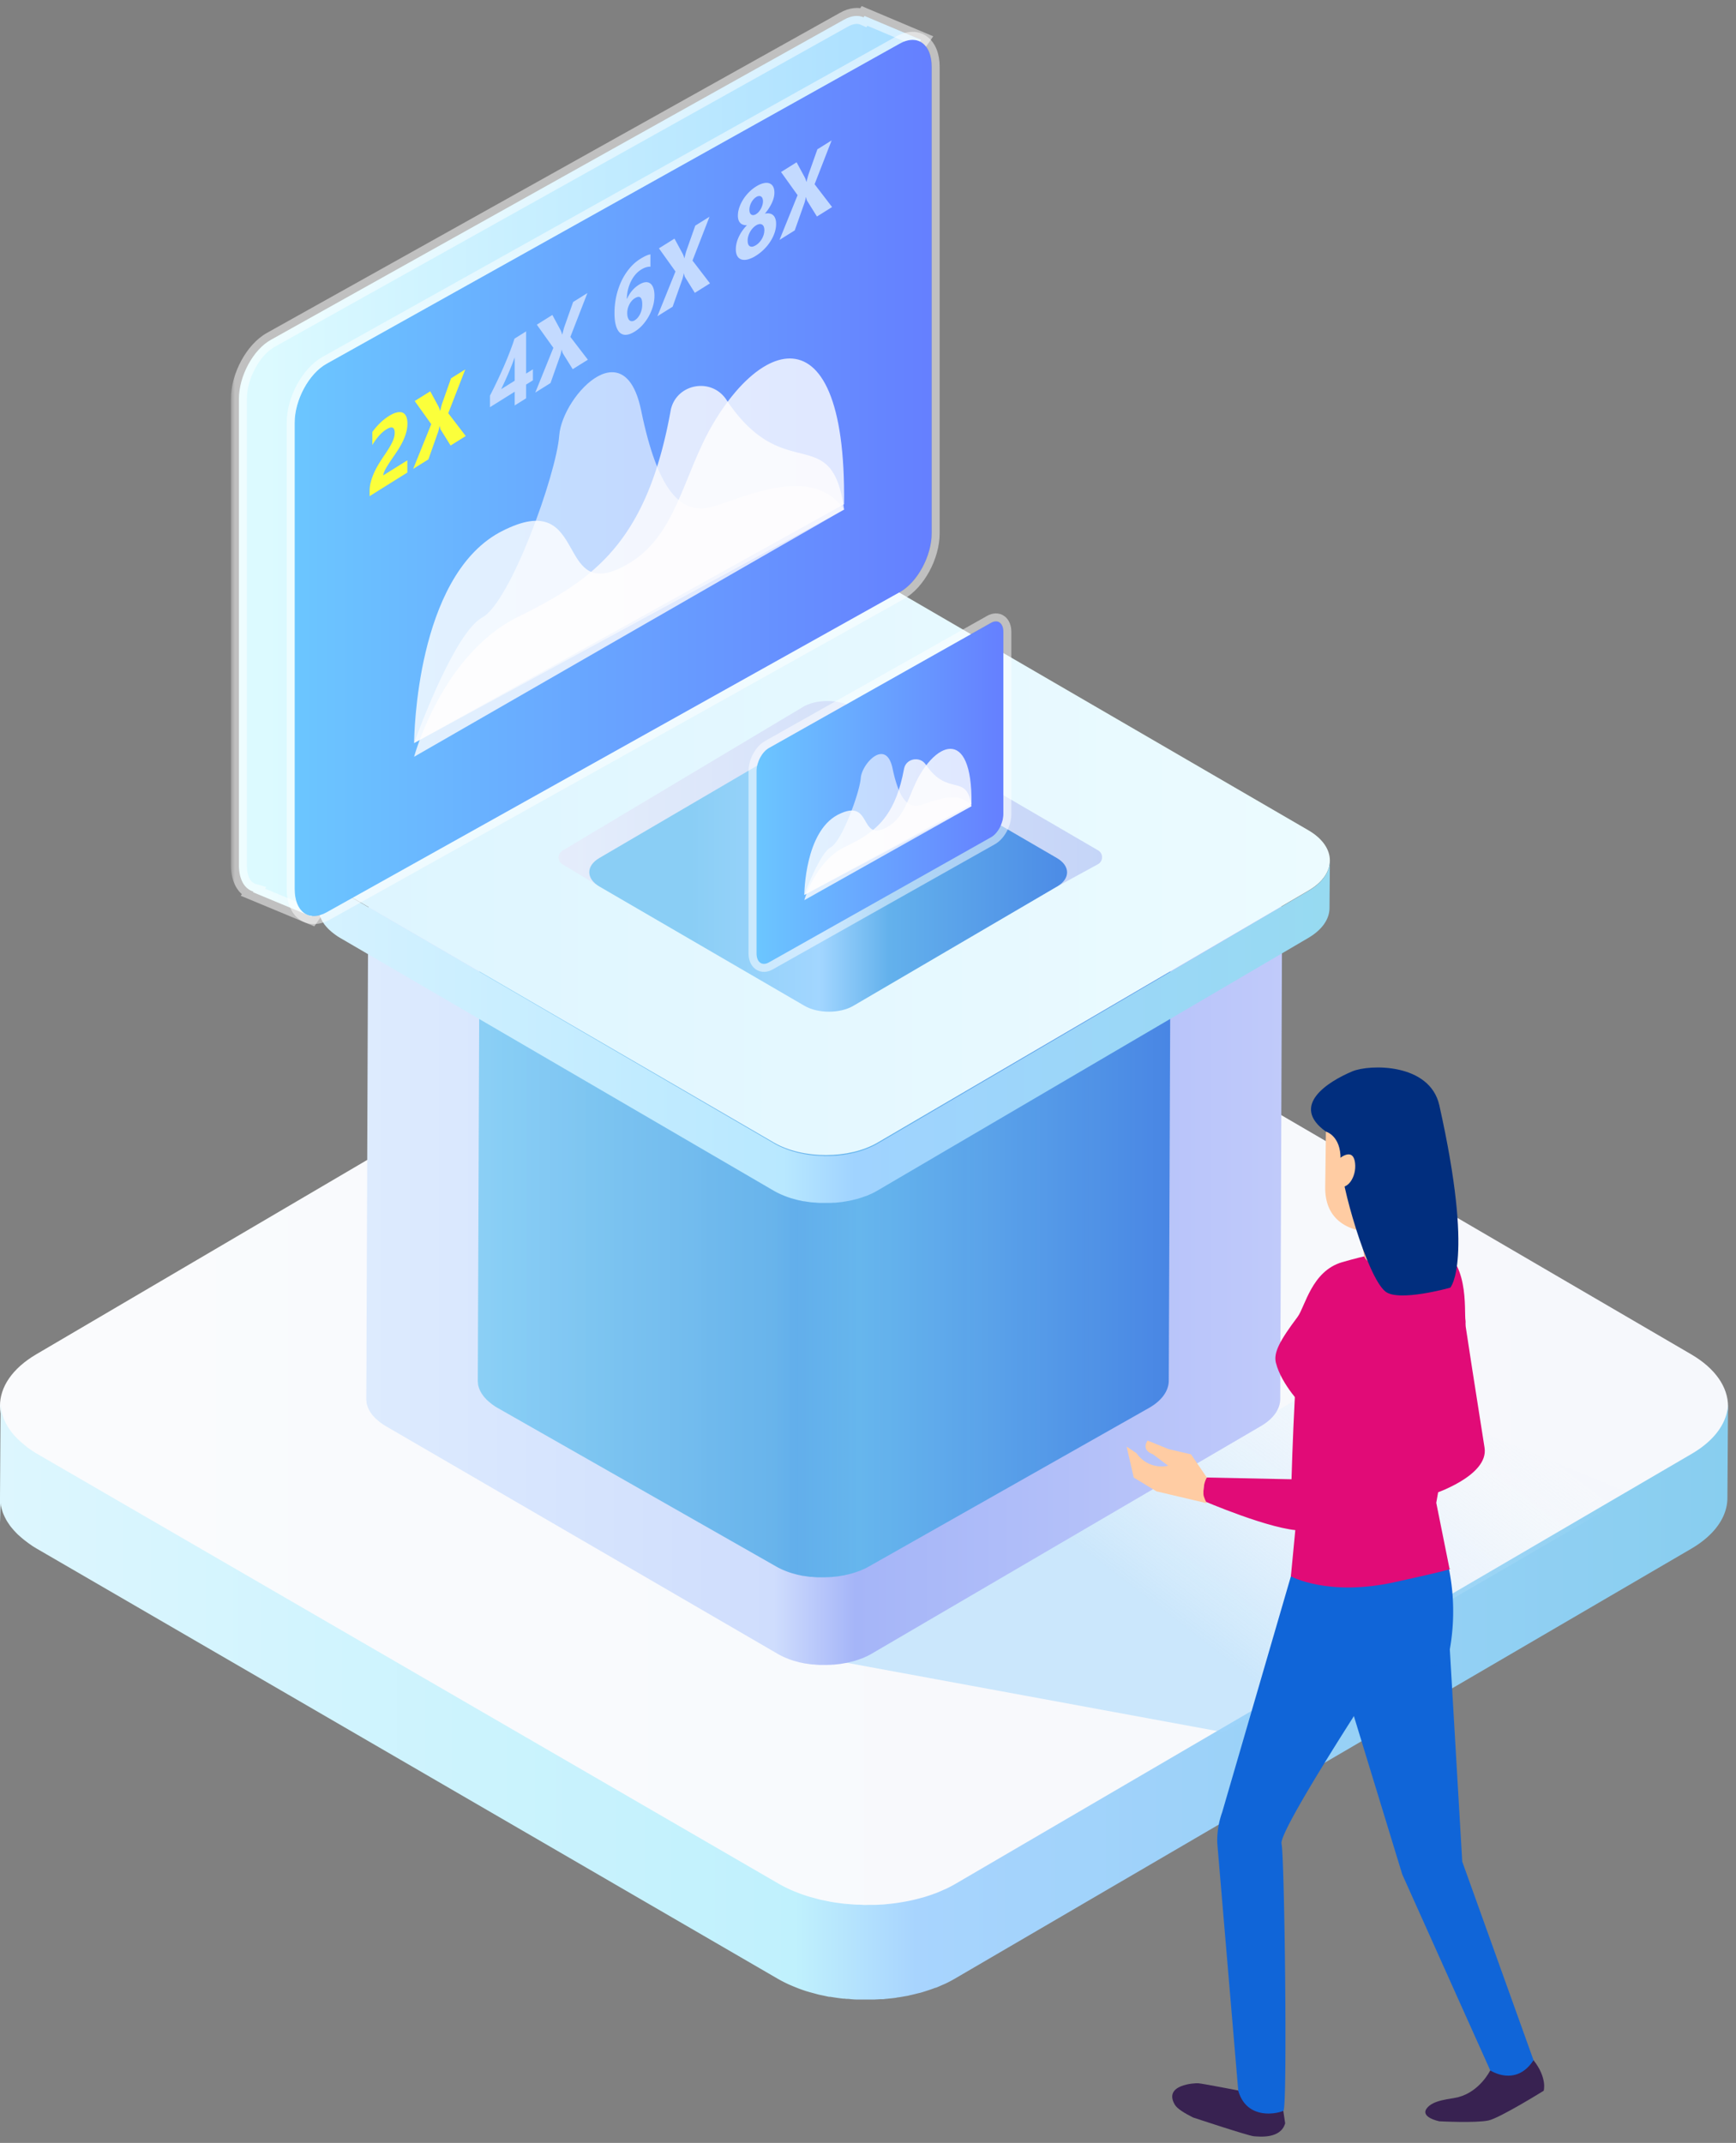
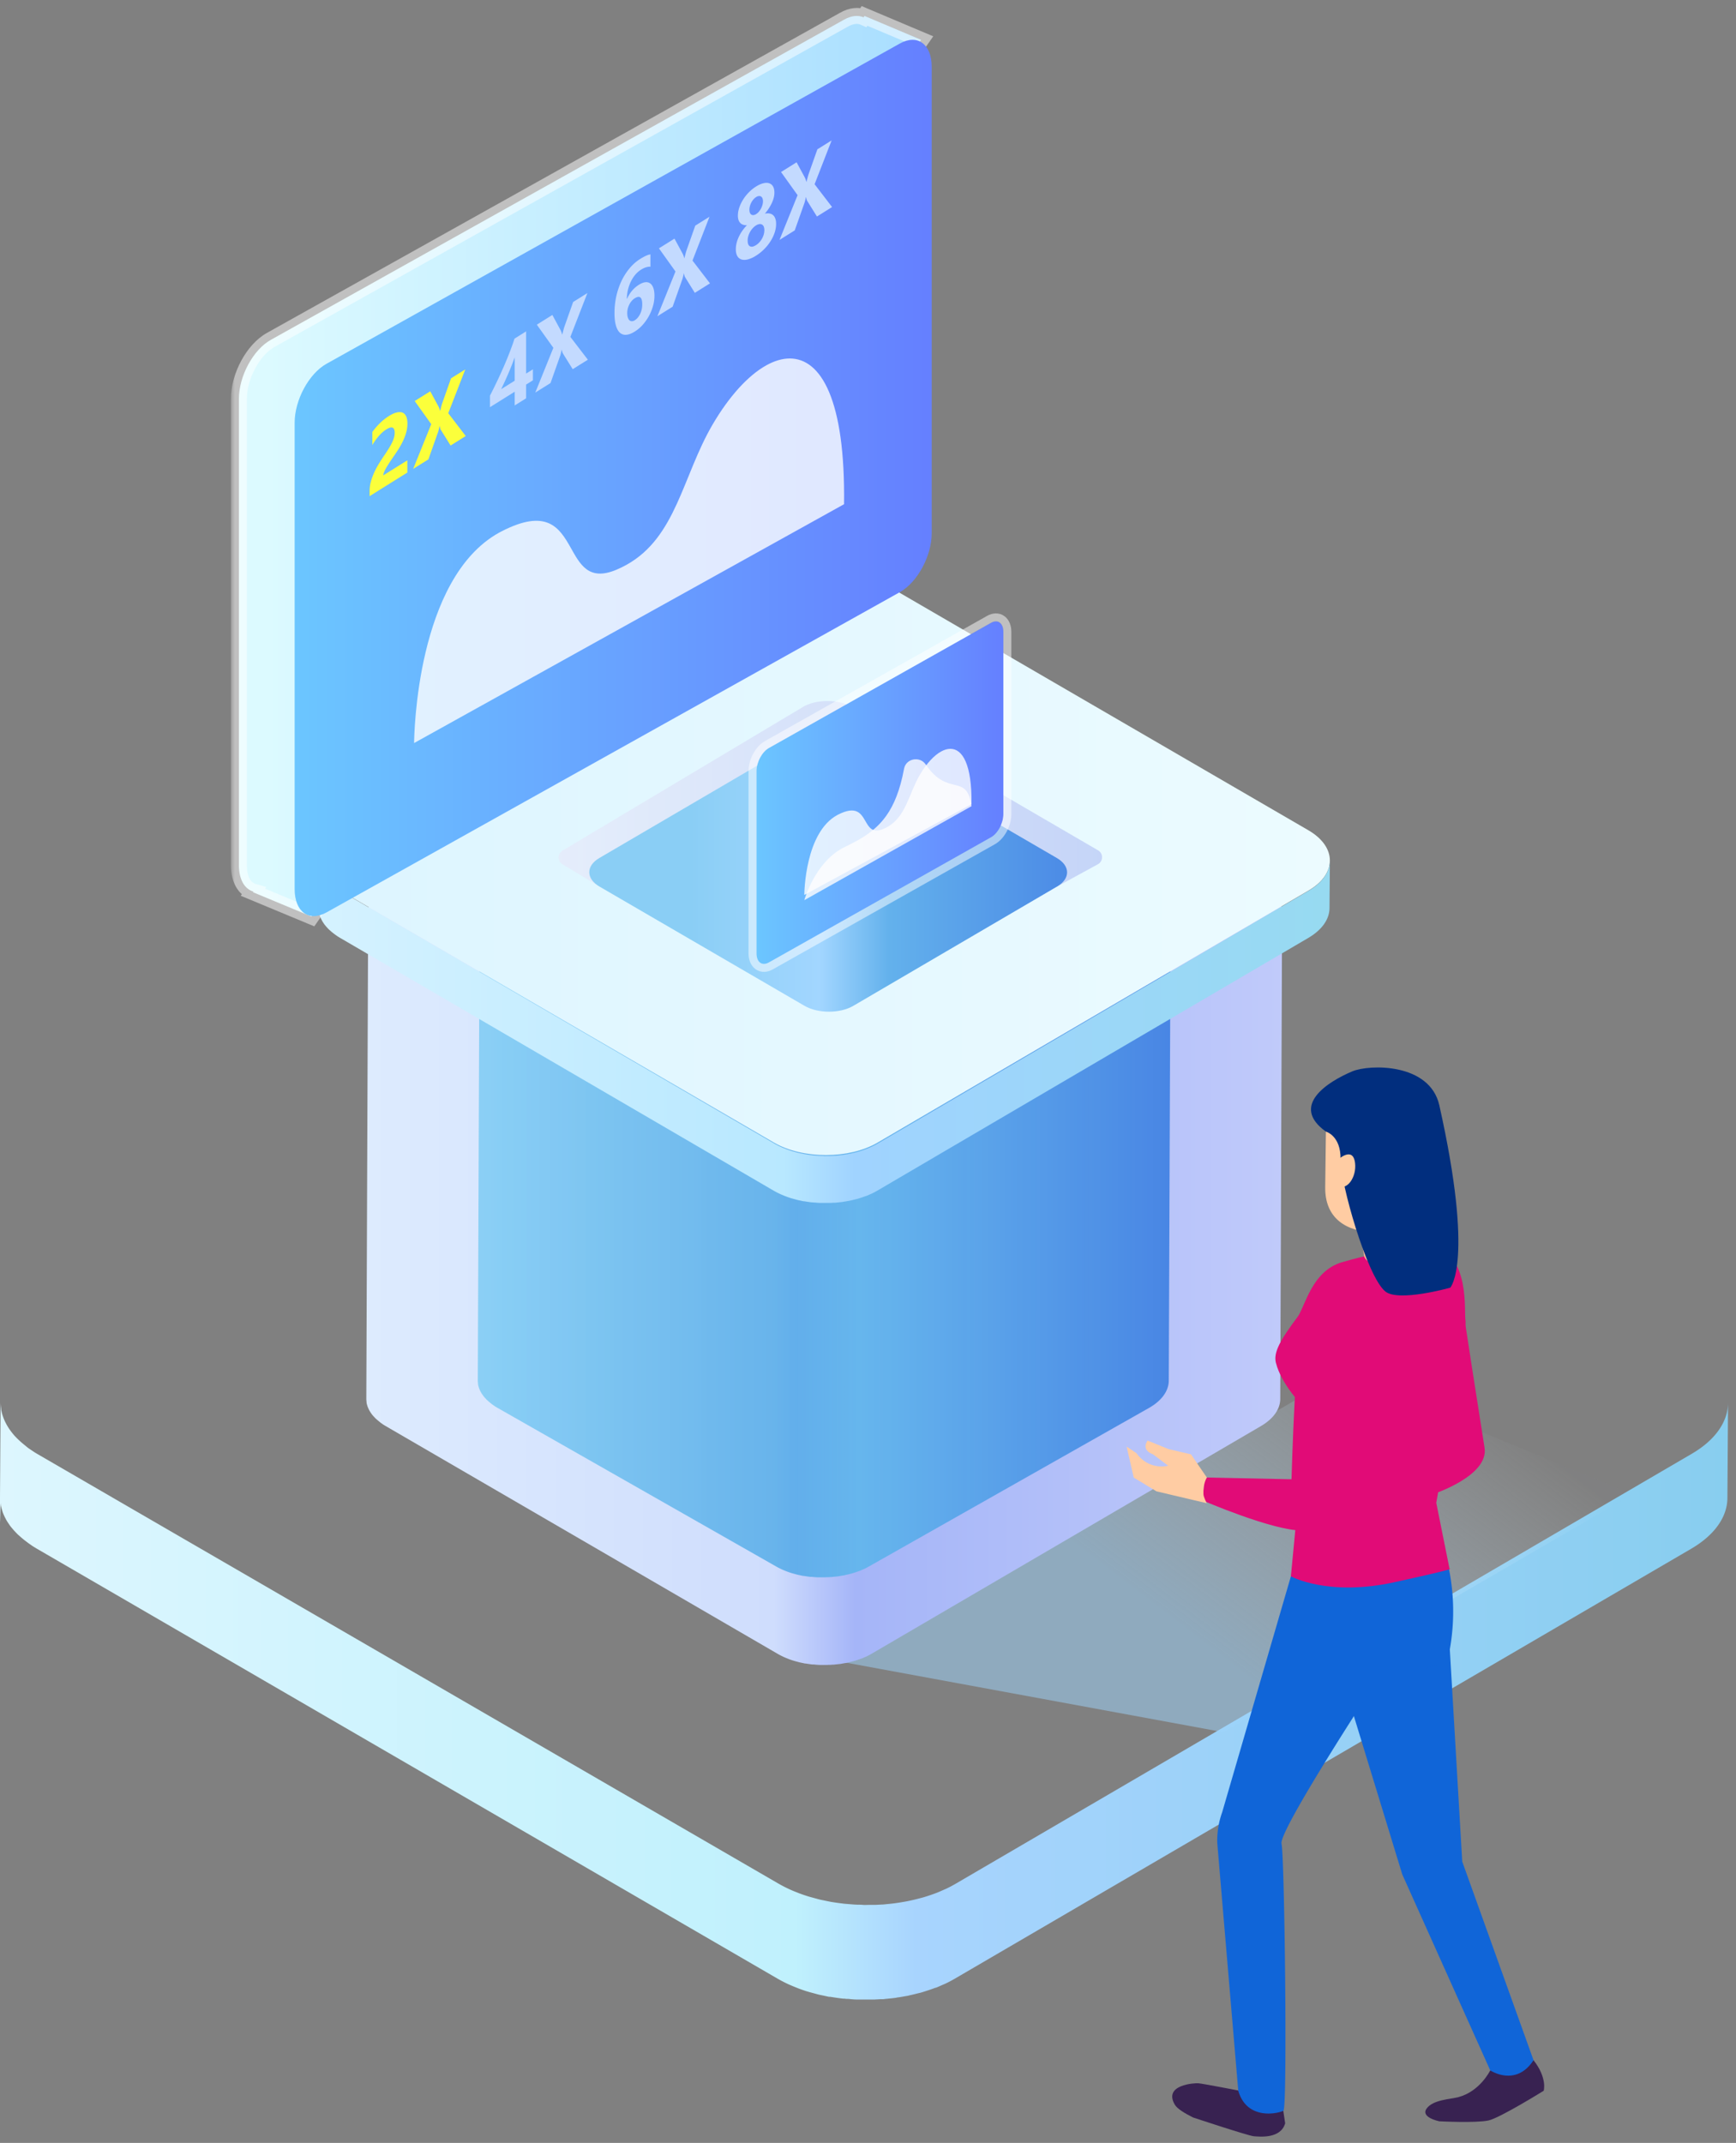
<svg xmlns="http://www.w3.org/2000/svg" width="218" height="269" fill="none">
  <rect width="100%" height="100%" fill="#808080" stroke="none" />
-   <path fill="url(#a)" d="M119.269 115.695c-6.153-3.591-16.099-3.596-22.21 0L4.561 170.002c-6.111 3.586-6.079 9.413.075 13l93.092 54.306c6.154 3.592 16.104 3.587 22.216 0l92.491-54.311c6.116-3.591 6.079-9.413-.075-12.995l-93.092-54.307Z" />
  <path fill="url(#b)" d="M0 191.033v-3.108L.08 176c0 .276.022.551.064.823v.094a5.192 5.192 0 0 0 .224.879c.087.261.192.516.317.762l.055.108c.131.253.278.498.438.734l.093.131c.183.254.38.499.587.734l.06.061c.182.196.382.388.592.579.13.122.27.239.41.356.14.117.316.257.465.383.15.127.312.229.466.337.265.178.526.355.815.524l93.105 53.955c.345.197.703.384 1.071.562l.307.145c.299.135.606.266.932.388l.251.103c.377.14.769.276 1.164.397.224.07.466.131.69.192l.698.192c.233.056.466.098.708.149l.754.155.27.042c.364.059.731.11 1.104.154l.284.037.587.047c.358.033.717.061 1.075.075.229 0 .466 0 .685.023.219.024.568 0 .852 0h.727l.787-.042c.242 0 .465-.037.726-.061a20.532 20.532 0 0 0 1.472-.182c.228-.037.554-.089.828-.14a22.103 22.103 0 0 0 1.598-.36c.228-.061.465-.117.684-.183l.345-.107c.349-.112.694-.229 1.034-.356l.163-.06c.288-.108.558-.234.838-.356.135-.065.279-.117.419-.182.4-.192.791-.398 1.169-.617l92.443-53.975c3.037-1.772 4.555-4.087 4.564-6.411l-.079 11.925c0 2.338-1.528 4.639-4.564 6.412l-92.458 53.96c-.377.22-.768.425-1.168.617-.14.066-.284.122-.424.183-.261.116-.517.233-.782.336h-.052l-.163.061c-.34.126-.684.243-1.038.355l-.34.108-.307.094-.378.088c-.316.085-.633.159-.954.23-.103.023-.2.056-.307.074l-.336.056c-.274.052-.549.099-.829.141-.13 0-.256.051-.386.065l-.312.038-.773.079c-.144 0-.289.038-.433.047-.145.009-.196 0-.298 0l-.783.042H107.569c-.359 0-.717-.047-1.076-.079-.144 0-.289 0-.428-.029h-.163l-.28-.032c-.368-.047-.74-.098-1.103-.159l-.271-.042h-.144c-.205-.038-.405-.089-.61-.131-.205-.042-.466-.094-.708-.15l-.703-.192c-.228-.06-.466-.121-.684-.191l-.107-.028a23.48 23.48 0 0 1-1.058-.37l-.251-.103c-.312-.121-.615-.252-.931-.388l-.308-.145a18.215 18.215 0 0 1-1.07-.561l-93.04-53.988-.531-.323-.285-.201a6.982 6.982 0 0 1-.465-.337c-.173-.126-.33-.252-.49-.383a8.509 8.509 0 0 1-.409-.356l-.182-.154a8.607 8.607 0 0 1-.41-.426l-.06-.06c-.163-.183-.312-.365-.466-.548-.05-.06-.088-.126-.135-.187l-.088-.131a5.834 5.834 0 0 1-.387-.622c0-.037-.037-.074-.055-.112l-.056-.107a6.93 6.93 0 0 1-.289-.669l-.01-.061a6.063 6.063 0 0 1-.214-.79v-.182c-.05-.241-.085 2.515-.102 2.27Z" />
  <path fill="url(#c)" fill-rule="evenodd" d="m106 208.67 47.595 8.767L205 187.577l-36.618-15.14L106 208.67Z" clip-rule="evenodd" />
  <path fill="url(#d)" fill-rule="evenodd" d="M46.032 175.997v.097c.024.124.056.247.096.367l.015.052a3.161 3.161 0 0 0 .17.404l.027.057.03.06c.061.111.13.221.204.33l.05.069.018.028v.001l.05.07c.074.097.155.194.247.29l.032.033c.069.077.138.151.214.225l.096.082c.069.065.143.127.22.189.076.062.167.136.246.203.053.045.11.085.167.123v.001c.027.018.054.036.079.055l.057.041c.036.026.055.041.093.065l.281.171 49.26 28.614c.182.104.371.203.566.297l.163.077c.157.072.32.141.492.206l.131.055c.185.069.37.133.562.195l.054.015c.092.029.186.054.278.079l.086.023.372.102c.081.019.161.035.243.052l.132.027.06.013.033.007.041.01h.001c.063.015.12.027.185.039h.079l.14.023c.195.032.39.059.587.084l.148.017h.083c.077 0 .153 0 .23.015.189.018.376.033.566.04h.956l.246-.012c.141 0 .279 0 .417-.023h.157c.032 0 .082-.006.133-.013l.045-.006.027-.003.022-.003.411-.042.163-.02c.049 0 .096-.01.144-.021l.063-.013c.145-.023.293-.047.436-.075.047 0 .095-.011.143-.021h.001l.001-.001.035-.007c.059-.013.108-.028.162-.04.17-.037.338-.077.506-.122l.197-.047.165-.049.179-.057c.188-.06.37-.122.55-.189l.086-.032h.027c.094-.036.185-.077.277-.118l.137-.061.071-.031.034-.014.067-.029.05-.022a8.67 8.67 0 0 0 .621-.328l48.909-28.591c1.606-.94 2.412-2.17 2.414-3.402l.232-61.122c0 .051-.006.1-.011.153l-.008.077c.108-1.32-.698-2.664-2.435-3.67L109.304 82.42c-3.254-1.892-8.511-1.895-11.749 0l-48.912 28.613c-1.606.94-2.409 2.17-2.411 3.401v.012L46 175.561v.057c.003.127.014.253.032.379Z" clip-rule="evenodd" />
  <path fill="url(#e)" fill-opacity=".7" fill-rule="evenodd" d="M60.032 173.696v.096c.024.124.056.247.096.366l.014.052a3.158 3.158 0 0 0 .17.403l.027.056.03.06c.061.111.13.22.204.328l.049.069.019.029c.016.023.032.047.05.07.073.097.154.193.245.289l.032.032c.07.077.138.151.214.225l.096.082c.069.064.143.126.219.187.076.062.167.136.245.203.054.045.111.084.167.123h.001l.078.055.057.041c.036.026.055.041.093.065l.28.17 35.024 19.932c.182.104.371.203.566.296l.162.077c.157.072.32.141.491.205l.13.054c.185.07.37.134.561.196l.054.014c.092.029.186.054.278.078l.086.024.371.101c.08.019.16.035.241.052h.001l.131.027.134.03.127.028.029.005.03.006h.079l.14.022c.194.032.388.06.585.084l.147.018h.084c.076 0 .152 0 .228.014.19.018.376.033.566.04H103.616l.246-.012c.14 0 .278 0 .415-.023h.158c.031 0 .081-.006.132-.013l.094-.011.41-.042.162-.02c.05 0 .097-.011.144-.021l.063-.014c.145-.022.292-.047.435-.074.047 0 .095-.011.142-.021l.037-.008c.059-.013.108-.028.162-.04.17-.037.337-.076.504-.121l.197-.047.165-.049.179-.057c.187-.059.369-.121.548-.188l.086-.032h.027c.094-.036.185-.077.276-.117a8.206 8.206 0 0 1 .242-.106c.04-.017.079-.033.116-.051.215-.102.421-.211.62-.326l35.184-19.91c1.603-.936 2.407-2.161 2.409-3.389l.231-58.382c0 .05-.006.099-.011.152l-.004.038-.004.039c.107-1.316-.697-2.654-2.429-3.657l-35.516-32.084c-3.247-1.884-8.492-1.887-11.722 0l-34.677 30.032c-1.602.936-2.404 2.161-2.406 3.388v.011L60 173.261v.057c.003.127.014.253.032.378Z" clip-rule="evenodd" />
  <path fill="url(#f)" d="M109.803 72.57c-3.602-2.092-9.422-2.095-13 0L42.67 104.214c-3.577 2.089-3.558 5.485.044 7.574l54.482 31.644c3.602 2.092 9.425 2.089 13.002 0l54.131-31.646c3.579-2.093 3.558-5.485-.044-7.572L109.803 72.57Z" />
  <path fill="url(#g)" fill-opacity=".7" d="M106.978 88.743c-1.702-.99-4.452-.991-6.142 0l-30.2 18.039a1 1 0 0 0-.003 1.716l4.65 2.793h57.455l5.133-2.803a1 1 0 0 0 .024-1.742l-30.917-18.003Z" />
  <path fill="url(#h)" d="M106.978 92.743c-1.702-.99-4.452-.991-6.142 0l-25.575 14.966c-1.69.989-1.68 2.594.021 3.583l25.74 14.966c1.701.99 4.453.989 6.142 0l25.574-14.967c1.691-.99 1.681-2.595-.021-3.582l-25.739-14.966Z" />
  <path fill="url(#i)" d="M40 112.864v1.059l.046-5.923c0 .162.014.324.038.484v.055a3.047 3.047 0 0 0 .131.517c.051.153.113.303.186.448l.032.063c.077.149.163.293.257.431l.054.077c.107.15.222.294.343.432l.036.036a6.118 6.118 0 0 0 .586.55c.081.068.185.151.272.225.087.074.183.135.273.198.155.104.308.209.477.308l54.49 31.717c.201.115.411.225.627.33l.18.085c.174.08.354.157.545.228l.147.061c.22.082.45.162.681.233.13.041.273.077.404.113l.408.113c.137.033.273.057.415.088l.441.09.158.025c.213.035.428.065.646.091l.166.022.344.027c.209.019.419.036.629.044.134 0 .273 0 .401.014s.332 0 .499 0h.425l.46-.025c.142 0 .273-.022.425-.035a14.114 14.114 0 0 0 .862-.108c.133-.022.324-.052.485-.082.161-.03.25-.05.376-.077.188-.041.373-.085.558-.135.134-.036.273-.069.401-.107l.202-.063c.204-.066.406-.135.605-.209l.095-.036c.169-.063.327-.137.491-.209.079-.038.163-.069.245-.107.234-.113.463-.234.684-.363l54.103-31.728c1.777-1.042 2.666-2.403 2.671-3.769l-.046 5.923c0 1.374-.894 2.727-2.671 3.769l-54.111 31.719c-.221.13-.45.251-.684.363-.082.039-.167.072-.248.107-.153.069-.303.138-.458.198h-.03l-.096.036c-.199.074-.4.143-.607.209l-.199.063-.18.055-.221.052c-.185.05-.371.094-.559.135-.06.014-.117.033-.18.044l-.196.033c-.161.03-.321.058-.485.083-.076 0-.15.03-.226.038l-.183.022-.452.047c-.085 0-.169.022-.254.027-.084.006-.114 0-.174 0l-.458.025h-1.327c-.21 0-.42-.027-.63-.047-.084 0-.169 0-.25-.016h-.096l-.163-.019a16.728 16.728 0 0 1-.646-.094l-.158-.025h-.085c-.12-.022-.237-.052-.357-.077-.12-.024-.272-.055-.414-.088l-.412-.112c-.133-.036-.272-.072-.4-.113l-.063-.017c-.21-.068-.417-.14-.618-.217l-.148-.06c-.182-.072-.36-.149-.545-.228l-.18-.086a10.376 10.376 0 0 1-.626-.329l-54.452-31.737-.311-.189-.166-.119a3.925 3.925 0 0 1-.273-.198 5.947 5.947 0 0 1-.526-.434l-.106-.091a5.007 5.007 0 0 1-.24-.25l-.035-.035c-.096-.108-.183-.215-.273-.322-.03-.036-.052-.074-.079-.11l-.052-.077a3.412 3.412 0 0 1-.226-.366c0-.022-.022-.044-.033-.066l-.032-.063a4.08 4.08 0 0 1-.17-.393l-.005-.036a3.657 3.657 0 0 1-.125-.464V114.415c-.03-.142-.05-1.407-.06-1.551Z" />
  <mask id="k" width="89" height="117" x="29" y="0" fill="#000" maskUnits="userSpaceOnUse">
    <path fill="#fff" d="M29 0h89v117H29z" />
    <path fill-rule="evenodd" d="M39.108 115.053 31.762 112l.056-.081c-1.094-.31-1.818-1.501-1.818-3.314V50.066c0-2.853 1.79-6.165 4-7.399l72-40.203c.919-.513 1.765-.586 2.441-.29l.121-.174 7.106 3L110 13.148v50.786c0 2.853-1.791 6.165-4 7.399l-59.647 33.306-7.245 10.414Z" clip-rule="evenodd" />
  </mask>
  <path fill="url(#j)" fill-rule="evenodd" d="M39.108 115.053 31.762 112l.056-.081c-1.094-.31-1.818-1.501-1.818-3.314V50.066c0-2.853 1.79-6.165 4-7.399l72-40.203c.919-.513 1.765-.586 2.441-.29l.121-.174 7.106 3L110 13.148v50.786c0 2.853-1.791 6.165-4 7.399l-59.647 33.306-7.245 10.414Z" clip-rule="evenodd" />
  <path fill="#fff" fill-opacity=".501" d="m31.762 112-.82-.572-.711 1.018 1.147.477.384-.923Zm7.346 3.053-.384.924.745.309.46-.662-.821-.571Zm-7.29-3.134.82.573.805-1.152-1.352-.383-.273.962ZM34 42.667l.487.873-.487-.873Zm72-40.203.488.873-.488-.873Zm2.441-.29-.401.916.751.328.47-.672-.82-.572Zm.121-.174.389-.921-.746-.315-.463.664.82.572Zm7.106 3 .821.571.705-1.013-1.137-.48-.389.922ZM110 13.148l-.821-.57-.179.257v.313h1Zm-4 58.185.488.873-.488-.873Zm-59.647 33.306-.487-.874-.202.113-.132.189.821.572Zm-14.975 8.284 7.346 3.054.768-1.847-7.346-3.053-.768 1.846Zm-.38-1.576-.056.081 1.64 1.144.056-.08-1.64-1.145ZM29 108.605c0 2.018.825 3.789 2.546 4.277l.545-1.925c-.469-.133-1.091-.744-1.091-2.352h-2Zm0-58.539v58.539h2V50.066h-2Zm4.513-8.272c-1.319.736-2.437 2.04-3.221 3.49C29.504 46.74 29 48.444 29 50.066h2c0-1.23.391-2.61 1.051-3.83.664-1.229 1.546-2.198 2.436-2.696l-.974-1.746Zm71.999-40.203-72 40.203.975 1.746 72.001-40.203-.976-1.746Zm3.33-.334c-1.041-.455-2.222-.285-3.33.334l.976 1.746c.73-.408 1.242-.383 1.552-.247l.802-1.833Zm-1.1.17-.121.174 1.64 1.145.121-.174-1.64-1.144Zm8.315 2.652-7.106-3-.778 1.842 7.107 3 .777-1.842Zm-5.236 9.64 5.668-8.148-1.641-1.142-5.669 8.148 1.642 1.142ZM111 63.934V13.148h-2v50.786h2Zm-4.512 8.272c1.318-.736 2.436-2.04 3.22-3.49.788-1.457 1.292-3.16 1.292-4.782h-2c0 1.23-.391 2.61-1.051 3.83-.664 1.229-1.546 2.198-2.437 2.696l.976 1.746Zm-59.647 33.306 59.647-33.306-.976-1.746-59.646 33.305.975 1.747Zm-6.912 10.112 7.245-10.414-1.642-1.143-7.245 10.415 1.642 1.142Z" mask="url(#k)" />
  <path fill="url(#l)" fill-rule="evenodd" d="M113 5.464 41 45.667c-2.21 1.234-4 4.546-4 7.399v58.539c0 2.852 1.79 4.165 4 2.931l72-40.203c2.209-1.234 4-4.546 4-7.399V8.395c0-2.852-1.791-4.165-4-2.931Z" clip-rule="evenodd" />
-   <path stroke="#fff" stroke-opacity=".501" d="m40.756 45.23 72-40.203c1.222-.682 2.442-.712 3.368-.033.901.66 1.376 1.887 1.376 3.401v58.539c0 1.524-.476 3.146-1.232 4.544-.754 1.395-1.813 2.615-3.024 3.291l-72 40.204c-1.222.682-2.442.712-3.368.033-.9-.66-1.376-1.887-1.376-3.401V53.066c0-1.524.476-3.147 1.232-4.544.754-1.395 1.813-2.615 3.024-3.291Z" />
  <path fill="#FBFF3B" d="m48.132 59.673 3.02-1.888v1.535l-4.74 2.962v-.632c0-.43.062-.853.184-1.27.123-.42.277-.823.462-1.208.186-.39.388-.756.607-1.1.222-.35.432-.67.63-.963.21-.306.392-.588.547-.845.16-.26.292-.5.398-.723.11-.228.19-.44.243-.633.053-.197.08-.387.08-.57 0-.36-.086-.578-.259-.654-.172-.076-.435-.003-.79.219-.613.383-1.199 1.036-1.759 1.96v-1.629c.62-.86 1.319-1.533 2.097-2.02.361-.225.684-.37.97-.435.287-.07.53-.064.73.018.198.083.35.241.452.474.106.227.159.521.159.885 0 .386-.051.762-.154 1.127-.1.363-.234.72-.403 1.072-.165.35-.358.696-.576 1.04-.219.34-.446.679-.68 1.017-.16.232-.314.461-.463.687-.146.22-.275.43-.388.63a4.468 4.468 0 0 0-.268.536c-.066.163-.1.298-.1.408Zm10.355-4.936-1.903 1.19-1.227-1.97c-.047-.073-.095-.23-.144-.473l-.02.013a7.522 7.522 0 0 1-.164.688l-1.233 3.483-1.913 1.196 2.271-5.62-2.077-2.904 1.953-1.22 1.019 1.883c.08.15.15.341.213.575l.02-.012c.04-.189.114-.48.224-.872l1.133-3.204 1.788-1.118-2.136 5.501 2.196 2.864Z" />
  <path fill="#C3DAFF" d="M66.065 41.6v5.297l.855-.535v1.383l-.855.534v1.723l-1.431.894v-1.722l-3.106 1.94v-1.447a62.408 62.408 0 0 0 1.71-3.593c.275-.63.53-1.248.765-1.856.238-.614.44-1.183.606-1.709l1.456-.91Zm-3.13 7.253 1.699-1.062v-2.936a33.865 33.865 0 0 1-.805 2.044c-.15.343-.3.682-.452 1.015-.153.33-.3.643-.443.939Zm10.887-3.698-1.904 1.19-1.227-1.97c-.046-.073-.094-.23-.144-.472l-.02.012a7.52 7.52 0 0 1-.164.688l-1.232 3.483-1.913 1.196 2.27-5.62-2.076-2.904 1.952-1.22 1.019 1.883c.08.15.15.341.214.575l.02-.012c.04-.189.114-.48.223-.872l1.133-3.204 1.789-1.118-2.137 5.501 2.197 2.864Zm8.362-8.02a4.7 4.7 0 0 1-.183 1.275 6.055 6.055 0 0 1-.512 1.257 6.092 6.092 0 0 1-.78 1.108 4.596 4.596 0 0 1-.99.841c-.4.25-.76.387-1.077.41a1.047 1.047 0 0 1-.8-.262c-.22-.199-.386-.505-.502-.917-.116-.412-.174-.924-.174-1.537 0-.723.074-1.424.223-2.103a9.16 9.16 0 0 1 .646-1.915 7.466 7.466 0 0 1 1.019-1.604 5.594 5.594 0 0 1 1.342-1.184c.55-.343.977-.534 1.282-.572v1.547c-.361-.017-.756.108-1.183.375a3.064 3.064 0 0 0-.72.632c-.216.256-.401.544-.557.864a5.198 5.198 0 0 0-.502 2.17l.03-.018c.338-.762.836-1.349 1.496-1.76.294-.185.561-.29.8-.313a.848.848 0 0 1 .61.151c.17.121.3.313.393.575.093.262.14.589.14.98ZM80.65 38.21c0-.902-.313-1.158-.94-.767a1.696 1.696 0 0 0-.387.336 2.207 2.207 0 0 0-.298.45 2.345 2.345 0 0 0-.258 1.075c0 .208.023.387.07.538.046.15.11.268.193.353a.47.47 0 0 0 .303.127.684.684 0 0 0 .388-.125c.142-.089.27-.202.383-.339.115-.142.213-.3.293-.47a2.64 2.64 0 0 0 .189-.563c.043-.203.064-.408.064-.615Zm8.507-2.638-1.903 1.19-1.227-1.97c-.047-.073-.095-.23-.144-.472l-.02.012a7.549 7.549 0 0 1-.164.688l-1.233 3.483-1.913 1.196 2.271-5.62-2.077-2.904 1.953-1.22 1.019 1.883c.079.15.15.341.213.575l.02-.012c.04-.189.114-.48.224-.872l1.133-3.204 1.788-1.118-2.136 5.501 2.196 2.864Zm3.245-4.29c0-.234.028-.476.084-.726.06-.256.148-.512.264-.768.116-.26.26-.516.432-.768.175-.258.38-.508.616-.748-.361.014-.64-.08-.84-.284-.198-.208-.298-.513-.298-.915 0-.32.056-.653.17-.997.115-.346.274-.681.476-1.007.202-.325.442-.63.72-.913.282-.289.589-.537.92-.744.338-.211.648-.348.93-.41.28-.067.523-.064.725.009.205.067.364.2.477.399.112.199.169.457.169.773 0 .399-.106.828-.318 1.289a6.104 6.104 0 0 1-.88 1.352c.232-.051.436-.057.611-.018a.874.874 0 0 1 .442.221c.12.113.21.262.269.448.06.181.09.391.09.63 0 .359-.062.725-.185 1.099-.122.37-.296.732-.521 1.087-.222.35-.489.68-.8.992-.308.31-.65.582-1.024.816a3.75 3.75 0 0 1-1.019.466c-.308.076-.574.078-.8.008a.924.924 0 0 1-.521-.43c-.126-.218-.19-.505-.19-.86Zm1.486-1.086c0 .192.024.348.074.47.05.12.121.205.214.252a.523.523 0 0 0 .328.042c.129-.026.273-.09.432-.188.152-.096.291-.212.417-.35a2.43 2.43 0 0 0 .552-.977c.053-.185.08-.372.08-.559 0-.168-.025-.313-.075-.434a.497.497 0 0 0-.214-.259.522.522 0 0 0-.333-.061 1.021 1.021 0 0 0-.427.167 1.972 1.972 0 0 0-.417.354 2.511 2.511 0 0 0-.552.995c-.053.186-.08.369-.08.548Zm.218-3.857c0 .148.022.276.065.381.046.1.108.175.184.225a.428.428 0 0 0 .268.055.796.796 0 0 0 .333-.126c.12-.074.23-.17.333-.29.103-.119.192-.25.268-.396.08-.147.14-.299.184-.455.046-.158.07-.31.07-.46a.986.986 0 0 0-.065-.38.429.429 0 0 0-.457-.283.774.774 0 0 0-.333.126 1.5 1.5 0 0 0-.348.305 2.08 2.08 0 0 0-.268.396c-.073.14-.131.289-.174.449-.04.153-.06.305-.06.453Zm10.385-.349-1.903 1.19-1.227-1.97c-.046-.073-.094-.23-.144-.473l-.02.013a7.514 7.514 0 0 1-.164.688L99.8 28.922l-1.913 1.196 2.27-5.62-2.077-2.904 1.953-1.22 1.019 1.883c.079.15.151.341.214.575l.019-.012c.04-.189.115-.48.224-.872l1.133-3.204 1.789-1.118-2.137 5.501 2.196 2.864Z" />
-   <path fill="#fff" fill-opacity=".6" fill-rule="evenodd" d="M80.51 51.515c2.089 10.19 4.904 12.503 7.896 12.295 2.995-.212 13.082-6.294 17.594.154L52 93.276c.25-.691 5.012-13.841 8.562-15.768 3.549-1.928 9.303-17.989 9.663-22.835.19-2.559 2.463-6.135 4.873-7.444.591-.32 1.19-.504 1.768-.504 1.535 0 2.928 1.297 3.643 4.79Z" clip-rule="evenodd" />
  <path fill="#fff" fill-opacity=".8" fill-rule="evenodd" d="M105.993 63.294 52 93.276c.015-1.032.307-20.65 10.651-26.397.103-.056.205-.111.31-.166 5.685-2.934 7.28-.479 8.67 1.976 1.213 2.147 2.268 4.292 5.756 2.839.448-.189.875-.394 1.277-.62 6.281-3.487 7.032-11.156 10.832-17.634 2.058-3.51 4.437-6.138 6.735-7.415 1.01-.56 2.003-.859 2.946-.859 3.914 0 6.986 5.152 6.816 18.294Z" clip-rule="evenodd" />
-   <path fill="#FFFDFE" fill-opacity=".8" fill-rule="evenodd" d="M91.208 50.17c-1.907-2.864-6.361-1.988-6.995 1.39l-.02.115c-2.543 13.958-7.766 19.421-14.967 23.561a74.287 74.287 0 0 1-4.175 2.197c-.321.158-.635.326-.942.503C55.439 82.92 52.172 94.396 52 95l54-31.043c-1.549-11.252-7.472-2.792-14.792-13.787Z" clip-rule="evenodd" />
  <path fill="url(#m)" fill-rule="evenodd" d="m124.45 78.181-27.9 15.716c-.856.482-1.55 1.777-1.55 2.892v22.884c0 1.115.694 1.628 1.55 1.146l27.9-15.716c.856-.482 1.55-1.777 1.55-2.892V79.327c0-1.115-.694-1.628-1.55-1.146Z" clip-rule="evenodd" />
  <path stroke="#fff" stroke-opacity=".501" d="m96.305 93.462 27.9-15.716c.545-.308 1.155-.35 1.638.007.457.338.657.93.657 1.574v22.884c0 .654-.201 1.337-.513 1.919-.31.579-.757 1.107-1.292 1.408l-27.9 15.716c-.545.308-1.155.35-1.638-.007-.457-.338-.657-.93-.657-1.574V96.789c0-.654.201-1.337.513-1.92.31-.578.756-1.106 1.292-1.407Z" />
-   <path fill="#fff" fill-opacity=".6" fill-rule="evenodd" d="M112.087 96.476c.813 3.872 1.907 4.751 3.071 4.672 1.165-.081 5.087-2.392 6.842.058l-21 11.139c.097-.263 1.949-5.26 3.33-5.992 1.38-.733 3.617-6.836 3.758-8.677.074-.973.957-2.332 1.895-2.829a1.48 1.48 0 0 1 .687-.192c.597 0 1.139.493 1.417 1.82Z" clip-rule="evenodd" />
  <path fill="#fff" fill-opacity=".8" fill-rule="evenodd" d="M121.997 100.952 101 112.345c.006-.392.119-7.847 4.142-10.031l.121-.063c2.21-1.115 2.831-.182 3.371.751.472.816.882 1.631 2.239 1.078.174-.071.34-.149.496-.235 2.443-1.325 2.735-4.24 4.213-6.701.8-1.333 1.725-2.332 2.619-2.818.393-.212.779-.326 1.146-.326 1.522 0 2.716 1.958 2.65 6.952Z" clip-rule="evenodd" />
  <path fill="#FFFDFE" fill-opacity=".8" fill-rule="evenodd" d="M116.247 95.965c-.741-1.089-2.473-.756-2.72.528l-.008.043c-.989 5.304-3.019 7.381-5.82 8.954-.516.289-1.057.562-1.623.834-.125.06-.248.124-.367.192-3.371 1.894-4.642 6.254-4.709 6.484l21-11.797c-.602-4.275-2.906-1.06-5.753-5.238Z" clip-rule="evenodd" />
  <path fill="#382251" fill-rule="evenodd" d="M187.139 259.896s-1.278 2.637-3.995 3.355c-1.027.272-3.196.32-3.996 1.439-.799 1.119 1.598 1.598 1.598 1.598s4.581.241 6.18-.106c1.414-.307 6.926-3.729 6.926-3.729s.479-1.598-1.278-3.836l-5.435 1.279Z" clip-rule="evenodd" />
  <path fill="#E10B77" fill-rule="evenodd" d="m179.999 177.948-.143 9.647s7.137-2.28 6.567-5.871c-2.373-14.958-3.653-23.743-3.653-23.743l-2.771 19.967Z" clip-rule="evenodd" />
  <path fill="#382251" fill-rule="evenodd" d="M155.255 262.373s-4.296-.827-4.793-.862c-.412-.03-4.402.165-2.938 2.687.301.52 1.252 1.089 2.297 1.611 0 0 6.957 2.306 7.621 2.355.662.047 3.384.372 3.944-1.629l-.451-2.986-5.68-1.176Z" clip-rule="evenodd" />
  <path fill="#1065D8" fill-rule="evenodd" d="M182.062 207.04a27.072 27.072 0 0 0-1.089-13.683l-.636-1.822-15.842 5.831 11.594 37.924 11.05 24.606s3.208 2.144 5.435-1.279l-8.951-24.931-1.561-26.646Z" clip-rule="evenodd" />
  <path fill="#1065D8" fill-rule="evenodd" d="m162.76 195.628-9.289 31.879a10.548 10.548 0 0 0-.612 3.841l2.636 31.105c1.119 3.835 5.15 2.814 5.672 2.503.521-.31.147-31.916-.238-33.508-.386-1.59 11.547-19.838 11.547-19.838l9.381-3.157-12.938-8.968-6.159-3.857Z" clip-rule="evenodd" />
  <path fill="#E10B77" fill-rule="evenodd" d="M179.886 156.215s-5.494.521-11.353 2.23c-3.836 1.119-4.635 5.594-5.594 6.872-2.221 2.962-3.036 4.475-2.716 5.753.703 2.808 3.516 5.594 3.516 5.594l-.679 11.206-.955 10.005s4.627 2.584 13.038.734c8.414-1.847 6.882-1.681 6.882-1.681l-1.665-8.278s3.898-21.698 3.676-22.854c-.222-1.155.64-8.097-4.15-9.581Z" clip-rule="evenodd" />
  <path fill="#FCB698" fill-rule="evenodd" d="m169.492 148.03 1.758 9.296c-.032 2.518 7.16 1.559 7.192-.958l-.509-8.232-8.441-.106Z" clip-rule="evenodd" />
  <path fill="#FFCCA3" fill-rule="evenodd" d="M166.415 149.036c-.049 3.884 2.616 5.61 6.299 5.657 0 0 6.845-2.032 6.892-5.846l.858-7.054-13.926-2.535-.123 9.778Z" clip-rule="evenodd" />
  <path fill="#012E7E" fill-rule="evenodd" d="M166.502 142.052s1.878.49 1.841 3.462c-.038 2.974 3.317 14.742 5.623 16.607 1.678 1.356 8.151-.48 8.151-.48s3.037-3.196-1.371-22.887c-1.197-5.351-8.795-5.168-10.94-4.262-3.047 1.286-7.862 4.297-3.304 7.56Z" clip-rule="evenodd" />
  <path fill="#FFCCA3" fill-rule="evenodd" d="M167.881 148.892c1.344.638 2.475-1.191 2.285-2.867-.256-2.274-2.245-.365-2.245-.365l-.04 3.232Z" clip-rule="evenodd" />
  <path fill="#E10B77" fill-rule="evenodd" d="m162.183 185.693-10.938-.225-.215 2.888s8.766 3.786 12.462 3.77c3.695-.014 5.164-3.965 5.164-3.965s1.979-13.834 2.557-18.45c.638-5.114-2.558-13.904-7.352-6.153-1.112 1.799-1.678 22.135-1.678 22.135Z" clip-rule="evenodd" />
  <path fill="#FFCCA3" fill-rule="evenodd" d="m149.563 182.566-2.814-.657-2.634-1.072s-.915 1.134.681 1.729l1.894 1.426s-2.38.658-3.983-1.575l-1.229-.83.894 3.894 2.86 1.73 6.305 1.487s-.396-.774-.412-1.103c-.073-1.385.43-2.114.43-2.114l-1.992-2.915Z" clip-rule="evenodd" />
  <defs>
    <linearGradient id="g" x1="139.428" x2="69.769" y1="88.094" y2="88.094" gradientUnits="userSpaceOnUse">
      <stop stop-color="#B6C5F5" />
      <stop offset="1" stop-color="#E8EAFA" />
    </linearGradient>
    <linearGradient id="a" x1="217.001" x2=".002" y1="113.002" y2="113.002" gradientUnits="userSpaceOnUse">
      <stop stop-color="#F6F8FC" />
      <stop offset="1" stop-color="#FAFBFD" />
    </linearGradient>
    <linearGradient id="c" x1="180.735" x2="153.402" y1="172.354" y2="207.952" gradientUnits="userSpaceOnUse">
      <stop stop-color="#DFF3FE" stop-opacity=".01" />
      <stop offset="1" stop-color="#9ED4FC" stop-opacity=".495" />
    </linearGradient>
    <linearGradient id="d" x1="161" x2="46" y1="81.036" y2="81.036" gradientUnits="userSpaceOnUse">
      <stop stop-color="#C0CAFA" />
      <stop offset=".466" stop-color="#A5B5F8" />
      <stop offset=".555" stop-color="#CFDDFD" />
      <stop offset="1" stop-color="#DDEBFE" />
    </linearGradient>
    <linearGradient id="e" x1="147" x2="60" y1="78.034" y2="78.034" gradientUnits="userSpaceOnUse">
      <stop stop-color="#196CDC" />
      <stop offset=".45" stop-color="#4CB7E9" />
      <stop offset=".541" stop-color="#39A0E4" />
      <stop offset="1" stop-color="#6AC6F2" />
    </linearGradient>
    <linearGradient id="f" x1="167.001" x2="41.025" y1="71.299" y2="71.299" gradientUnits="userSpaceOnUse">
      <stop stop-color="#ECFBFF" />
      <stop offset="1" stop-color="#DDF5FF" />
    </linearGradient>
    <linearGradient id="b" x1="217" x2="0" y1="176.021" y2="176.021" gradientUnits="userSpaceOnUse">
      <stop stop-color="#88CEEF" />
      <stop offset=".47" stop-color="#A8D4FE" />
      <stop offset=".54" stop-color="#C0F1FD" />
      <stop offset="1" stop-color="#DDF6FE" />
    </linearGradient>
    <linearGradient id="h" x1="134" x2="86.586" y1="95.681" y2="95.681" gradientUnits="userSpaceOnUse">
      <stop stop-color="#4C8BE6" />
      <stop offset=".471" stop-color="#63B1EC" />
      <stop offset=".655" stop-color="#A2D6FF" />
      <stop offset="1" stop-color="#8ACEF5" />
    </linearGradient>
    <linearGradient id="i" x1="167" x2="40" y1="108.012" y2="108.012" gradientUnits="userSpaceOnUse">
      <stop stop-color="#97DAF1" />
      <stop offset=".47" stop-color="#A0D3FF" />
      <stop offset=".54" stop-color="#B8E8FF" />
      <stop offset="1" stop-color="#D5F2FF" />
    </linearGradient>
    <linearGradient id="j" x1="115.669" x2="33.44" y1="4.271" y2="4.271" gradientUnits="userSpaceOnUse">
      <stop stop-color="#A9DEFF" />
      <stop offset="1" stop-color="#DCFAFF" />
    </linearGradient>
    <linearGradient id="l" x1="37" x2="116.355" y1="5.445" y2="5.445" gradientUnits="userSpaceOnUse">
      <stop stop-color="#6BC6FF" />
      <stop offset="1" stop-color="#6580FF" />
    </linearGradient>
    <linearGradient id="m" x1="95" x2="125.75" y1="78.174" y2="78.174" gradientUnits="userSpaceOnUse">
      <stop stop-color="#6BC6FF" />
      <stop offset="1" stop-color="#6580FF" />
    </linearGradient>
  </defs>
</svg>